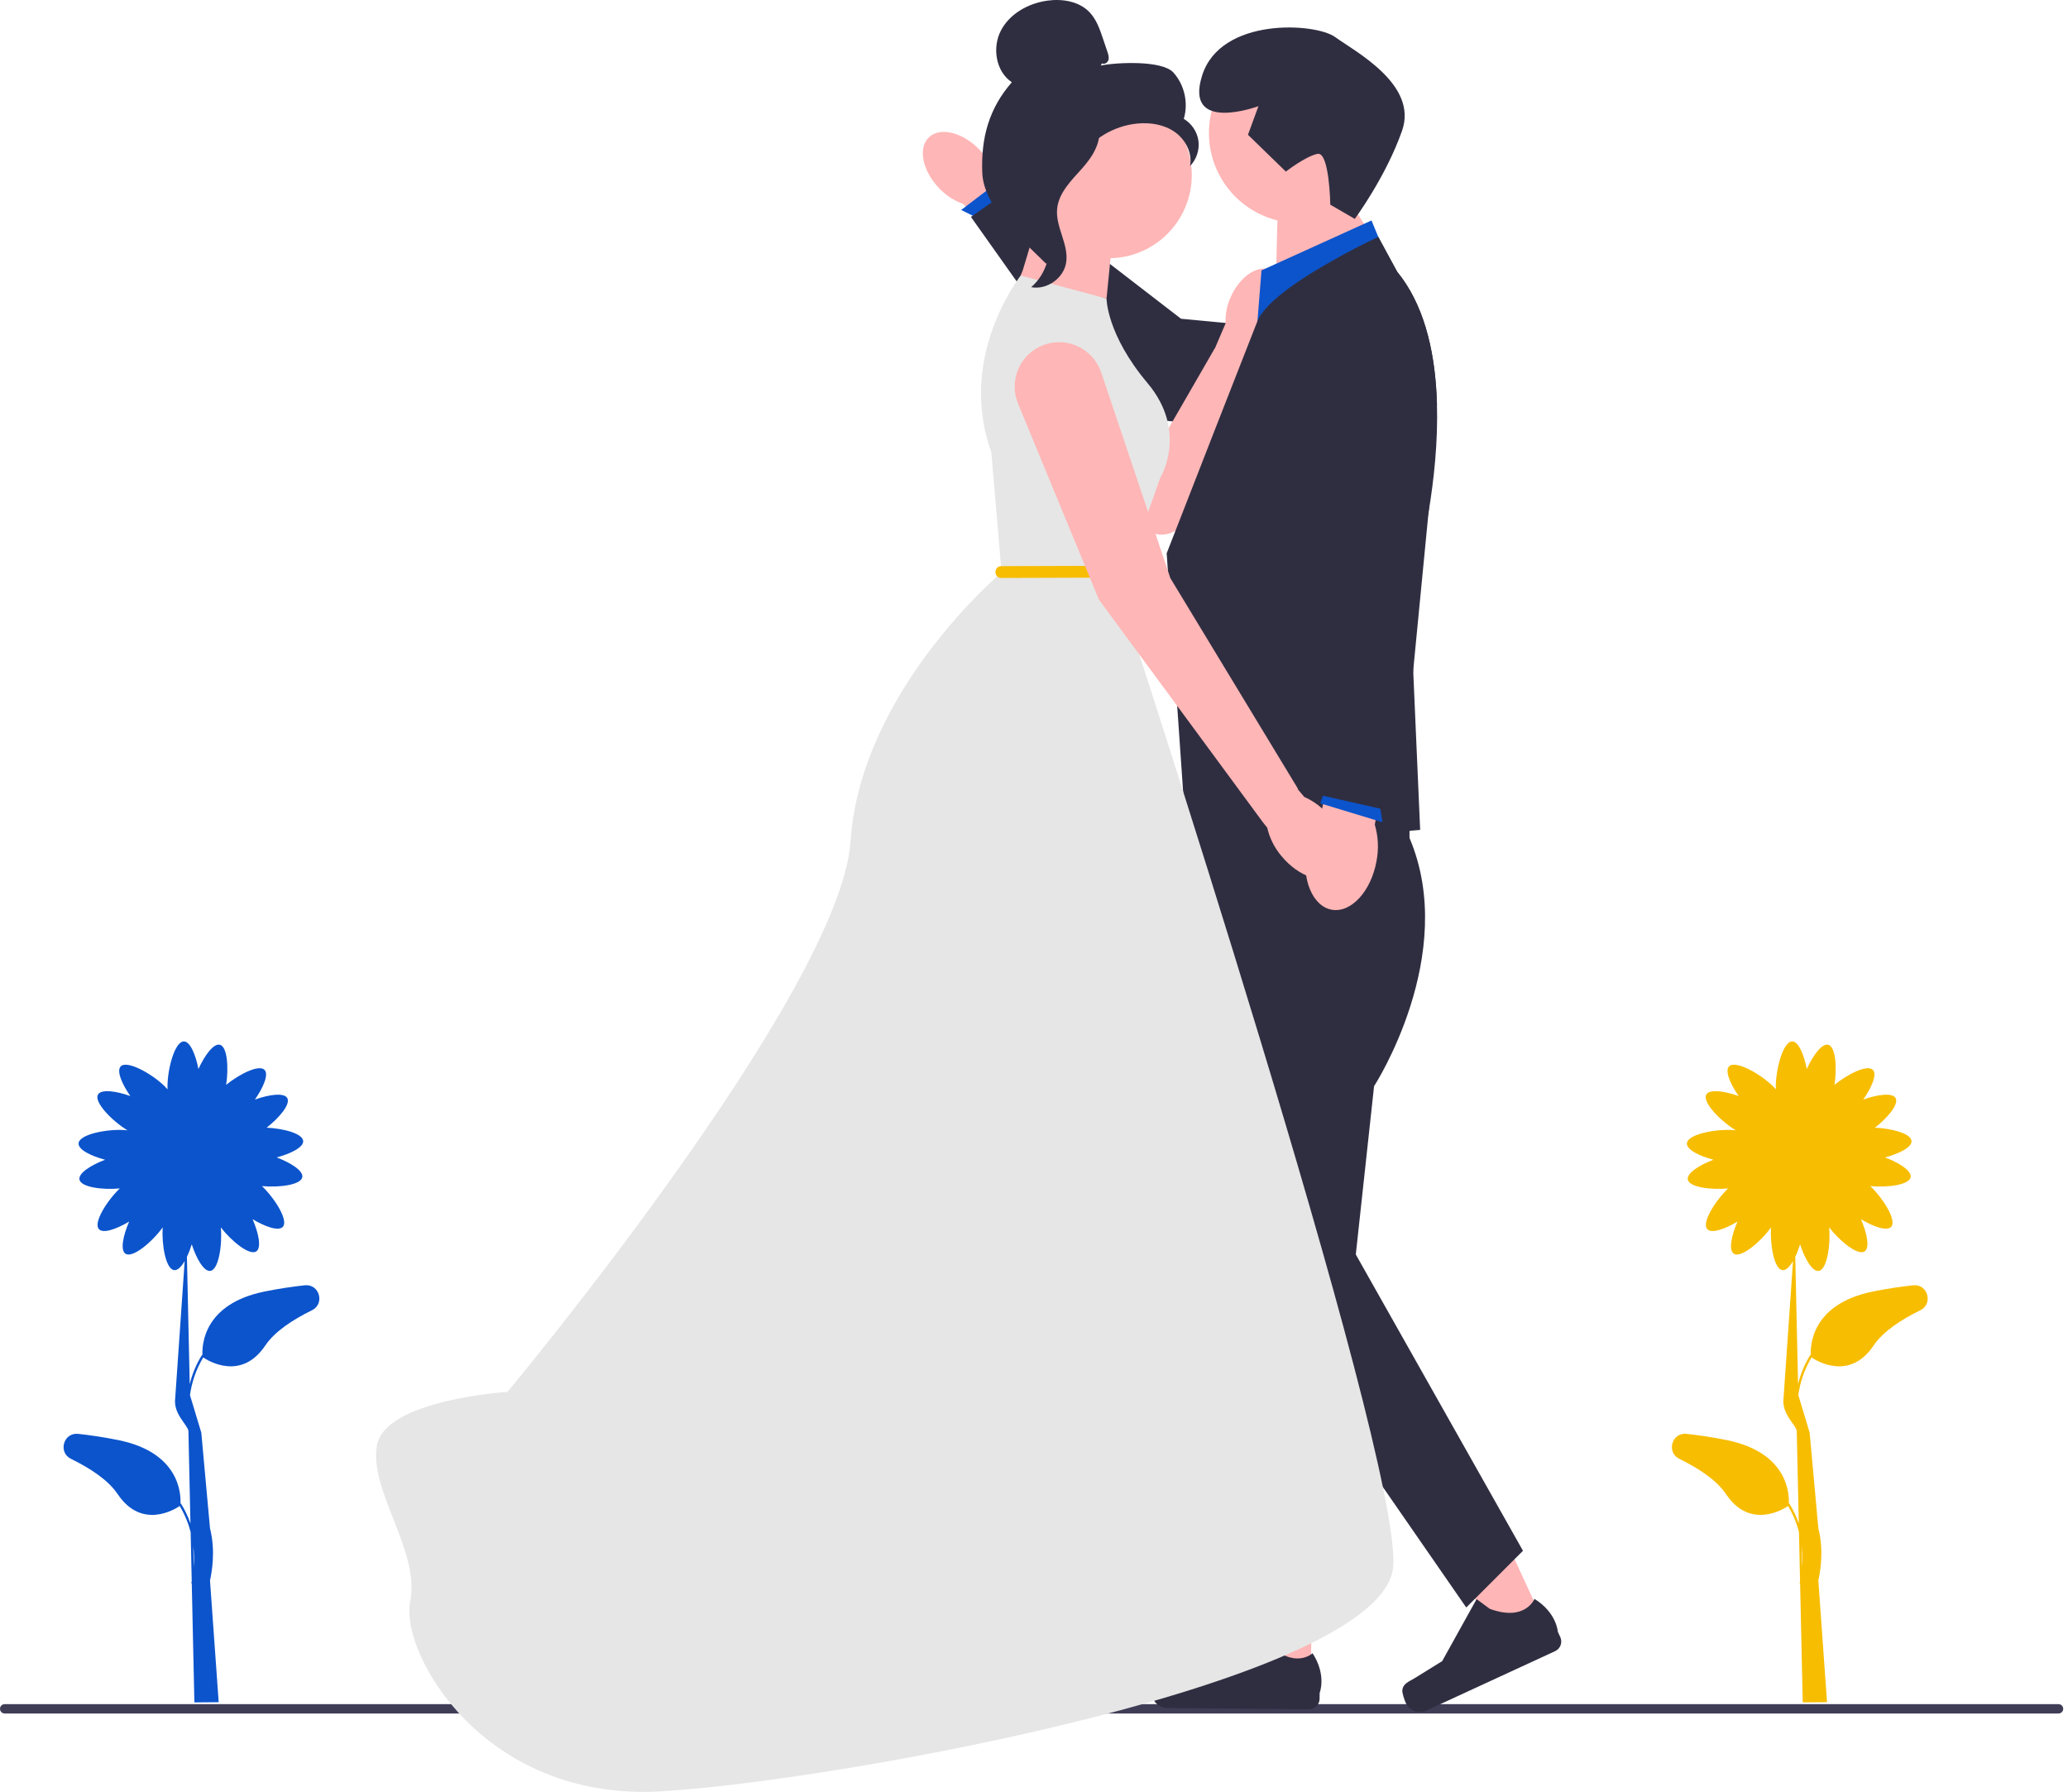
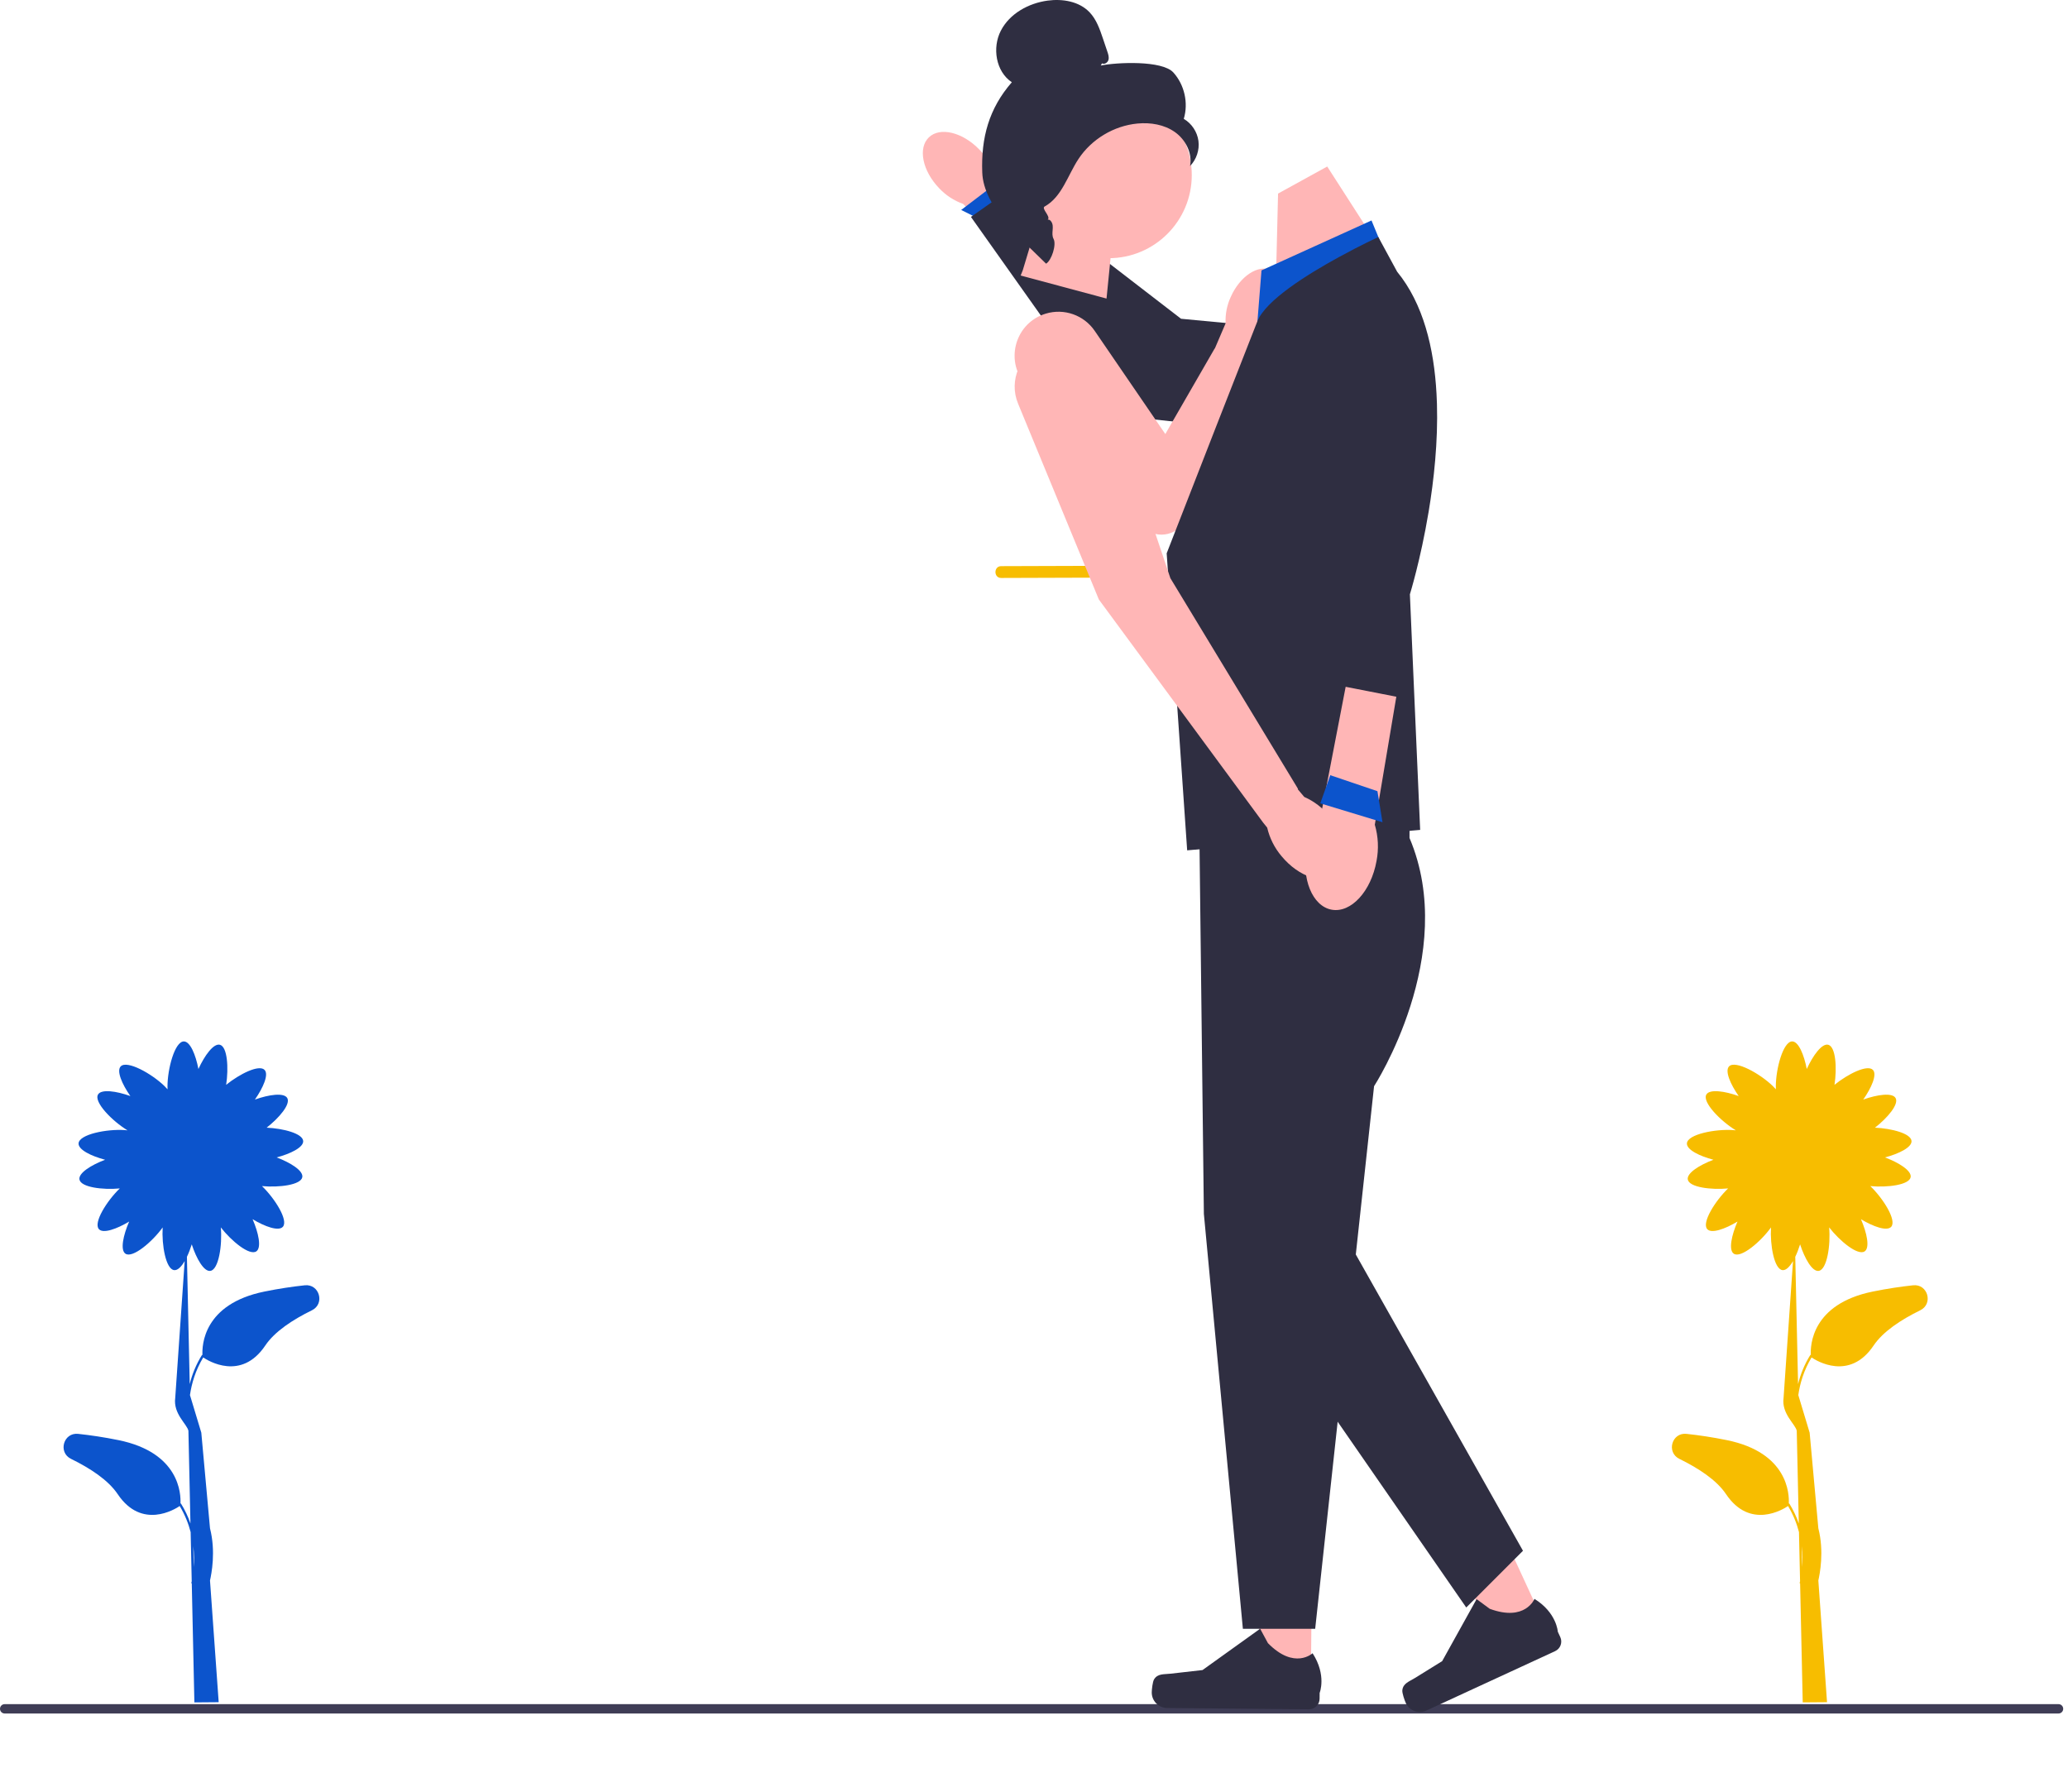
<svg xmlns="http://www.w3.org/2000/svg" width="404" height="350" viewBox="0 0 404 350" fill="none">
  <g clip-path="url(#clip0_95_1060)">
    <path d="M183.48 36.773C180.198 33.37 179.294 28.918 181.461 26.83C183.627 24.741 188.043 25.808 191.325 29.213C192.655 30.555 193.644 32.196 194.21 33.999L207.933 48.595L202.147 54.007L188.159 39.832C186.378 39.2 184.773 38.152 183.48 36.773Z" fill="#FFB6B6" />
    <path d="M198.321 38.739L195.715 34.969L187.774 41.01L192.093 43.169L198.321 38.739Z" fill="#0C54CC" />
    <path d="M274.491 87.232L270.466 66.021L230.725 62.262L197.63 36.759L189.681 42.368L217.091 81.023L274.491 87.232Z" fill="#2F2E41" />
    <path d="M248.337 52.749C245.759 51.609 242.217 53.969 240.426 58.021C239.688 59.631 239.347 61.394 239.43 63.163L237.33 68.067L237.294 68.072L227.654 84.78L213.857 64.622C211.746 61.539 207.881 60.178 204.305 61.259C198.447 63.029 196.278 70.191 200.17 74.914L222.957 102.565C225.347 105.465 229.942 104.893 231.547 101.494L244.987 69.946L246.632 66.346C247.995 65.217 249.069 63.778 249.762 62.15C251.554 58.096 250.915 53.888 248.337 52.749Z" fill="#FFB6B6" />
    <path d="M403.062 333.778C403.062 334.285 402.655 334.693 402.147 334.693H0.914C0.407 334.693 0 334.285 0 333.778C0 333.271 0.407 332.864 0.914 332.864H402.147C402.655 332.864 403.062 333.271 403.062 333.778Z" fill="#3F3D56" />
    <path d="M249.277 54.315L249.679 37.81L259.282 32.525L267.184 44.812L249.277 54.315Z" fill="#FFB6B6" />
    <path d="M267.934 43.062L246.442 52.815L245.427 65.569L271.435 51.565L267.934 43.062Z" fill="#0C54CC" />
    <path d="M279.083 100.036L279.075 100.067C277.516 109.385 275.434 116.084 275.434 116.084L276.079 130.972L277.439 162.1L268.981 162.845L255.652 164.013L254.362 164.128L245.527 164.904L231.922 166.095L227.919 108.079C227.919 108.079 232.874 95.357 237.607 83.243C240.802 75.069 243.898 67.164 245.289 63.638C245.427 63.292 245.55 62.992 245.65 62.739C247.271 58.667 255.345 53.612 261.598 50.201C265.846 47.874 269.265 46.299 269.265 46.299L272.676 52.583L272.937 53.067C278.053 59.305 280.151 67.986 280.635 76.912C280.673 77.558 280.696 78.203 280.719 78.848C280.942 86.269 280.128 93.752 279.083 100.036Z" fill="#2F2E41" />
    <path d="M256.087 328.519L247.145 328.435L243.213 293.905L256.41 294.029L256.087 328.519Z" fill="#FFB6B6" />
    <path d="M225.453 328.031C225.17 328.497 225.009 330.009 225.004 330.554C224.988 332.23 226.334 333.602 228.01 333.618L255.702 333.876C256.846 333.886 257.782 332.968 257.792 331.824L257.803 330.671C257.803 330.671 259.205 327.219 256.425 322.922C256.425 322.922 252.888 326.234 247.699 320.947L246.18 318.134L234.923 326.207L228.719 326.912C227.361 327.067 226.161 326.863 225.453 328.031Z" fill="#2F2E41" />
    <path d="M301.86 317.508L293.74 321.253L275.426 291.717L287.41 286.188L301.86 317.508Z" fill="#FFB6B6" />
    <path d="M273.956 330.159C273.899 330.702 274.4 332.137 274.629 332.633C275.331 334.155 277.134 334.819 278.656 334.117L303.802 322.515C304.84 322.035 305.293 320.805 304.814 319.767L304.331 318.72C304.331 318.72 304.123 315 299.773 312.303C299.773 312.303 297.991 316.809 291.04 314.247L288.465 312.353L281.739 324.463L276.431 327.752C275.269 328.472 274.097 328.8 273.956 330.159Z" fill="#2F2E41" />
    <path d="M234.268 159.481L235.186 237.103L242.805 318.145H256.932L268.434 212.167C268.434 212.167 285.058 186.538 275.361 163.68V152.344L234.268 159.481Z" fill="#2F2E41" />
-     <path d="M258.044 232.947L297.526 302.906L286.443 313.989L255.273 268.966L258.044 232.947Z" fill="#2F2E41" />
-     <path d="M216.169 58.316L200.164 52.815C200.164 52.815 186.66 68.82 193.662 88.325L195.663 111.832C195.663 111.832 168.155 134.839 166.154 164.347C164.154 193.856 99.135 271.879 99.135 271.879C99.135 271.879 75.128 273.379 73.627 282.382C72.127 291.384 82.13 302.888 80.129 312.891C78.129 322.894 94.452 351.902 129.053 349.901C163.654 347.901 270.685 328.395 272.185 305.889C273.686 283.382 218.67 115.833 218.67 115.833L226.672 93.327C226.672 93.327 232.174 84.324 224.171 74.821C216.169 65.319 216.169 58.316 216.169 58.316Z" fill="#E6E6E6" />
+     <path d="M258.044 232.947L297.526 302.906L286.443 313.989L255.273 268.966Z" fill="#2F2E41" />
    <path d="M199.393 53.818L199.798 52.815L202.665 43.312L217.169 48.313L216.169 58.316L199.393 53.818Z" fill="#FFB6B6" />
-     <path d="M253.768 43.565C263.484 43.565 271.359 35.689 271.359 25.974C271.359 16.258 263.484 8.382 253.768 8.382C244.053 8.382 236.177 16.258 236.177 25.974C236.177 35.689 244.053 43.565 253.768 43.565Z" fill="#FFB6B6" />
-     <path d="M251.2 33.515L243.8 26.327L245.847 20.736C245.847 20.736 231.223 26.166 234.851 14.73C238.48 3.294 256.995 4.448 260.83 7.239C264.664 10.029 277.09 16.489 273.901 25.547C270.712 34.605 264.665 42.756 264.665 42.756L259.881 39.979C259.881 39.979 259.73 29.547 257.366 30.055C255.002 30.564 251.2 33.515 251.2 33.515Z" fill="#2F2E41" />
    <path d="M216.587 50.433C225.553 50.433 232.821 43.165 232.821 34.199C232.821 25.233 225.553 17.965 216.587 17.965C207.621 17.965 200.353 25.233 200.353 34.199C200.353 43.165 207.621 50.433 216.587 50.433Z" fill="#FFB6B6" />
    <path d="M215.291 12.374C215.761 12.648 216.39 12.233 216.541 11.711C216.691 11.188 216.516 10.633 216.342 10.118L215.466 7.524C214.845 5.684 214.186 3.78 212.84 2.379C210.81 0.265 207.583 -0.272 204.677 0.117C200.947 0.618 197.266 2.638 195.531 5.978C193.797 9.319 194.535 13.98 197.67 16.064C193.202 21.184 191.645 26.89 191.891 33.681C192.137 40.472 199.537 46.721 204.363 51.505C205.44 50.852 206.42 47.79 205.828 46.678C205.235 45.566 206.084 44.277 205.35 43.253C204.616 42.228 204.002 43.859 204.744 42.841C205.212 42.198 203.385 40.719 204.081 40.334C207.447 38.474 208.567 34.278 210.681 31.064C213.231 27.189 217.596 24.564 222.215 24.129C224.759 23.889 227.447 24.323 229.532 25.8C231.618 27.278 232.968 29.917 232.485 32.427C233.737 31.155 234.361 29.291 234.125 27.522C233.89 25.753 232.802 24.116 231.26 23.216C232.198 20.117 231.395 16.552 229.22 14.154C227.045 11.756 218.221 12.164 215.046 12.796" fill="#2F2E41" />
-     <path d="M214.798 24.223C210.592 24.677 207.556 28.32 204.991 31.684C203.513 33.623 201.965 35.765 202.002 38.203C202.04 40.668 203.688 42.782 204.475 45.118C205.763 48.936 204.508 53.479 201.444 56.095C204.472 56.669 207.745 54.399 208.268 51.361C208.876 47.826 206.196 44.413 206.513 40.839C206.793 37.69 209.274 35.267 211.384 32.913C213.493 30.559 215.474 27.435 214.504 24.426" fill="#2F2E41" />
    <path d="M373.742 251.052C371.314 251.313 368.664 251.705 365.847 252.279C353.899 254.712 353.651 262.825 353.756 264.685L353.675 264.634C352.473 266.561 351.721 268.512 351.266 270.352L350.719 245.488C351.073 244.75 351.395 243.914 351.663 243.056C352.557 245.81 354.023 248.412 355.287 248.24C356.93 248.016 357.647 243.18 357.34 239.744C359.43 242.435 362.947 245.314 364.274 244.426C365.334 243.717 364.705 240.797 363.548 238.143C365.959 239.596 368.63 240.551 369.459 239.628C370.59 238.369 367.88 234.074 365.381 231.676C368.726 231.988 372.981 231.455 373.26 229.932C373.49 228.677 370.958 227.094 368.247 226.075C370.97 225.357 373.515 224.107 373.431 222.869C373.331 221.399 369.551 220.415 366.29 220.265C368.75 218.341 371.01 215.681 370.318 214.478C369.683 213.372 366.728 213.8 364.001 214.774C365.614 212.467 366.749 209.867 365.885 208.978C364.809 207.869 360.989 209.782 358.382 211.897C358.889 208.602 358.633 204.444 357.155 204.068C355.919 203.754 354.167 206.172 352.966 208.807C352.435 206.042 351.361 203.417 350.121 203.417C348.354 203.417 346.922 208.744 346.922 212.214C346.922 212.41 346.927 212.595 346.936 212.772C346.758 212.566 346.555 212.351 346.323 212.126C343.834 209.708 339.015 207.025 337.784 208.292C336.92 209.182 338.054 211.782 339.668 214.089C336.941 213.115 333.985 212.686 333.35 213.792C332.496 215.278 336.146 218.988 339.112 220.787C338.933 220.765 338.746 220.747 338.547 220.734C335.084 220.497 329.672 221.564 329.552 223.326C329.468 224.564 332.013 225.814 334.736 226.532C332.025 227.551 329.493 229.134 329.723 230.389C330.002 231.912 334.257 232.445 337.602 232.133C335.103 234.531 332.393 238.826 333.524 240.085C334.353 241.008 337.024 240.053 339.435 238.6C338.278 241.254 337.649 244.174 338.71 244.883C340.111 245.82 343.953 242.559 345.979 239.752C345.772 243.186 346.594 247.903 348.224 248.089C348.906 248.167 349.628 247.44 350.28 246.32L348.434 273.047C348.002 276.159 350.763 278.19 351.01 279.472L351.408 297.571C350.959 296.282 350.353 294.963 349.537 293.654L349.456 293.704C349.561 291.844 349.312 283.732 337.365 281.299C334.547 280.725 331.898 280.333 329.47 280.072C326.603 279.763 325.485 283.687 328.075 284.954C331.825 286.79 335.352 289.102 337.191 291.841C341.892 298.842 348.387 294.795 349.31 294.166C350.342 295.883 351.018 297.613 351.445 299.259L351.657 308.871C351.605 309.098 351.569 309.225 351.566 309.235L351.665 309.264L352.177 332.525L356.925 332.487L355.227 308.711C355.512 307.428 356.39 303.059 355.227 298.521L353.529 279.84C353.625 280.33 353.524 279.825 353.529 279.84L351.313 272.499C351.635 270.229 352.383 267.674 353.901 265.147C354.825 265.775 361.32 269.822 366.021 262.821C367.859 260.083 371.387 257.77 375.137 255.935C377.726 254.667 376.608 250.744 373.742 251.052ZM352.052 306.086L351.963 302.018C352.143 303.556 352.134 304.945 352.052 306.086Z" fill="#F7BD00" />
    <path d="M59.54 251.052C57.112 251.313 54.463 251.705 51.645 252.279C39.697 254.712 39.449 262.825 39.554 264.685L39.473 264.634C38.271 266.561 37.519 268.512 37.064 270.352L36.517 245.488C36.871 244.75 37.193 243.914 37.461 243.056C38.355 245.81 39.822 248.412 41.085 248.24C42.728 248.016 43.445 243.18 43.138 239.744C45.228 242.435 48.745 245.314 50.072 244.426C51.132 243.717 50.503 240.797 49.346 238.143C51.757 239.596 54.428 240.551 55.257 239.628C56.388 238.369 53.678 234.074 51.179 231.676C54.524 231.988 58.779 231.455 59.058 229.932C59.288 228.677 56.756 227.094 54.045 226.075C56.768 225.357 59.314 224.107 59.229 222.869C59.129 221.399 55.349 220.415 52.088 220.265C54.548 218.341 56.808 215.681 56.117 214.478C55.481 213.372 52.526 213.8 49.799 214.774C51.412 212.467 52.547 209.867 51.683 208.978C50.607 207.869 46.787 209.782 44.18 211.897C44.687 208.602 44.431 204.444 42.953 204.068C41.717 203.754 39.965 206.172 38.764 208.807C38.233 206.042 37.159 203.417 35.919 203.417C34.152 203.417 32.72 208.744 32.72 212.214C32.72 212.41 32.725 212.595 32.734 212.772C32.556 212.566 32.353 212.351 32.121 212.126C29.632 209.708 24.813 207.025 23.582 208.292C22.718 209.182 23.852 211.782 25.466 214.089C22.739 213.115 19.784 212.686 19.148 213.792C18.294 215.278 21.944 218.988 24.91 220.787C24.732 220.765 24.544 220.747 24.345 220.734C20.882 220.497 15.47 221.564 15.35 223.326C15.266 224.564 17.812 225.814 20.534 226.532C17.824 227.551 15.291 229.134 15.521 230.389C15.8 231.912 20.055 232.445 23.401 232.133C20.901 234.531 18.191 238.826 19.322 240.085C20.151 241.008 22.822 240.053 25.233 238.6C24.076 241.254 23.448 244.174 24.508 244.883C25.909 245.82 29.751 242.559 31.777 239.752C31.57 243.186 32.392 247.903 34.022 248.089C34.704 248.167 35.426 247.44 36.078 246.32L34.232 273.047C33.8 276.159 36.561 278.19 36.808 279.472L37.206 297.571C36.757 296.282 36.151 294.963 35.335 293.654L35.254 293.704C35.359 291.844 35.111 283.732 23.163 281.299C20.345 280.725 17.696 280.333 15.268 280.072C12.402 279.763 11.283 283.687 13.873 284.954C17.623 286.79 21.15 289.102 22.989 291.841C27.69 298.842 34.185 294.795 35.108 294.166C36.14 295.883 36.816 297.613 37.243 299.259L37.455 308.871C37.403 309.098 37.367 309.225 37.364 309.235L37.463 309.264L37.975 332.525L42.723 332.487L41.025 308.711C41.31 307.428 42.188 303.059 41.025 298.521L39.327 279.84C39.423 280.33 39.322 279.825 39.327 279.84L37.111 272.499C37.434 270.229 38.181 267.674 39.7 265.147C40.623 265.775 47.118 269.822 51.819 262.821C53.657 260.083 57.185 257.77 60.935 255.935C63.524 254.667 62.406 250.744 59.54 251.052ZM37.85 306.086L37.761 302.018C37.941 303.556 37.932 304.945 37.85 306.086Z" fill="#0C54CC" />
    <path d="M195.585 112.89L219.103 112.814C220.585 112.809 220.588 110.504 219.103 110.509L195.585 110.585C194.102 110.59 194.099 112.895 195.585 112.89Z" fill="#F7BD00" />
    <path d="M259.759 159.47C258.433 157.823 256.732 156.517 254.798 155.662L253.516 154.148L253.58 154.086L228.644 112.937L215.129 72.75C213.566 68.1 208.462 65.67 203.866 67.387C199.269 69.105 197.01 74.29 198.882 78.826L214.673 117.104L246.778 160.693L247.554 161.656C248.032 163.715 248.997 165.63 250.366 167.24C253.74 171.317 258.576 172.881 261.169 170.735C263.763 168.589 263.132 163.545 259.759 159.47Z" fill="#FFB6B6" />
    <path d="M268.912 168.194C267.846 174.116 263.926 178.367 260.157 177.688C256.388 177.009 254.197 171.658 255.264 165.733C255.658 163.361 256.614 161.117 258.053 159.19L262.886 134.152L272.782 136.089L268.58 161.086C269.257 163.395 269.37 165.832 268.912 168.194Z" fill="#FFB6B6" />
    <path d="M259.879 151.416L257.931 156.914L270.083 160.605L269.092 154.54L259.879 151.416Z" fill="#0C54CC" />
-     <path d="M280.719 78.848L280.143 89.066L279.083 100.036L279.075 100.067L276.079 130.972L273.813 154.403L273.383 158.789L269.649 157.952L269.127 157.837L265.324 156.984L258.764 155.501L258.456 155.44L257.143 155.14L260.484 100.266L261.007 76.674L261.468 55.978L261.598 50.201C265.847 47.874 269.265 46.299 269.265 46.299L272.676 52.583L272.937 53.067C278.054 59.305 280.151 67.986 280.635 76.912C280.673 77.558 280.696 78.203 280.719 78.848Z" fill="#2F2E41" />
  </g>
  <defs>
    <clipPath id="clip0_95_1060">
      <rect width="403.062" height="350" fill="white" />
    </clipPath>
  </defs>
</svg>